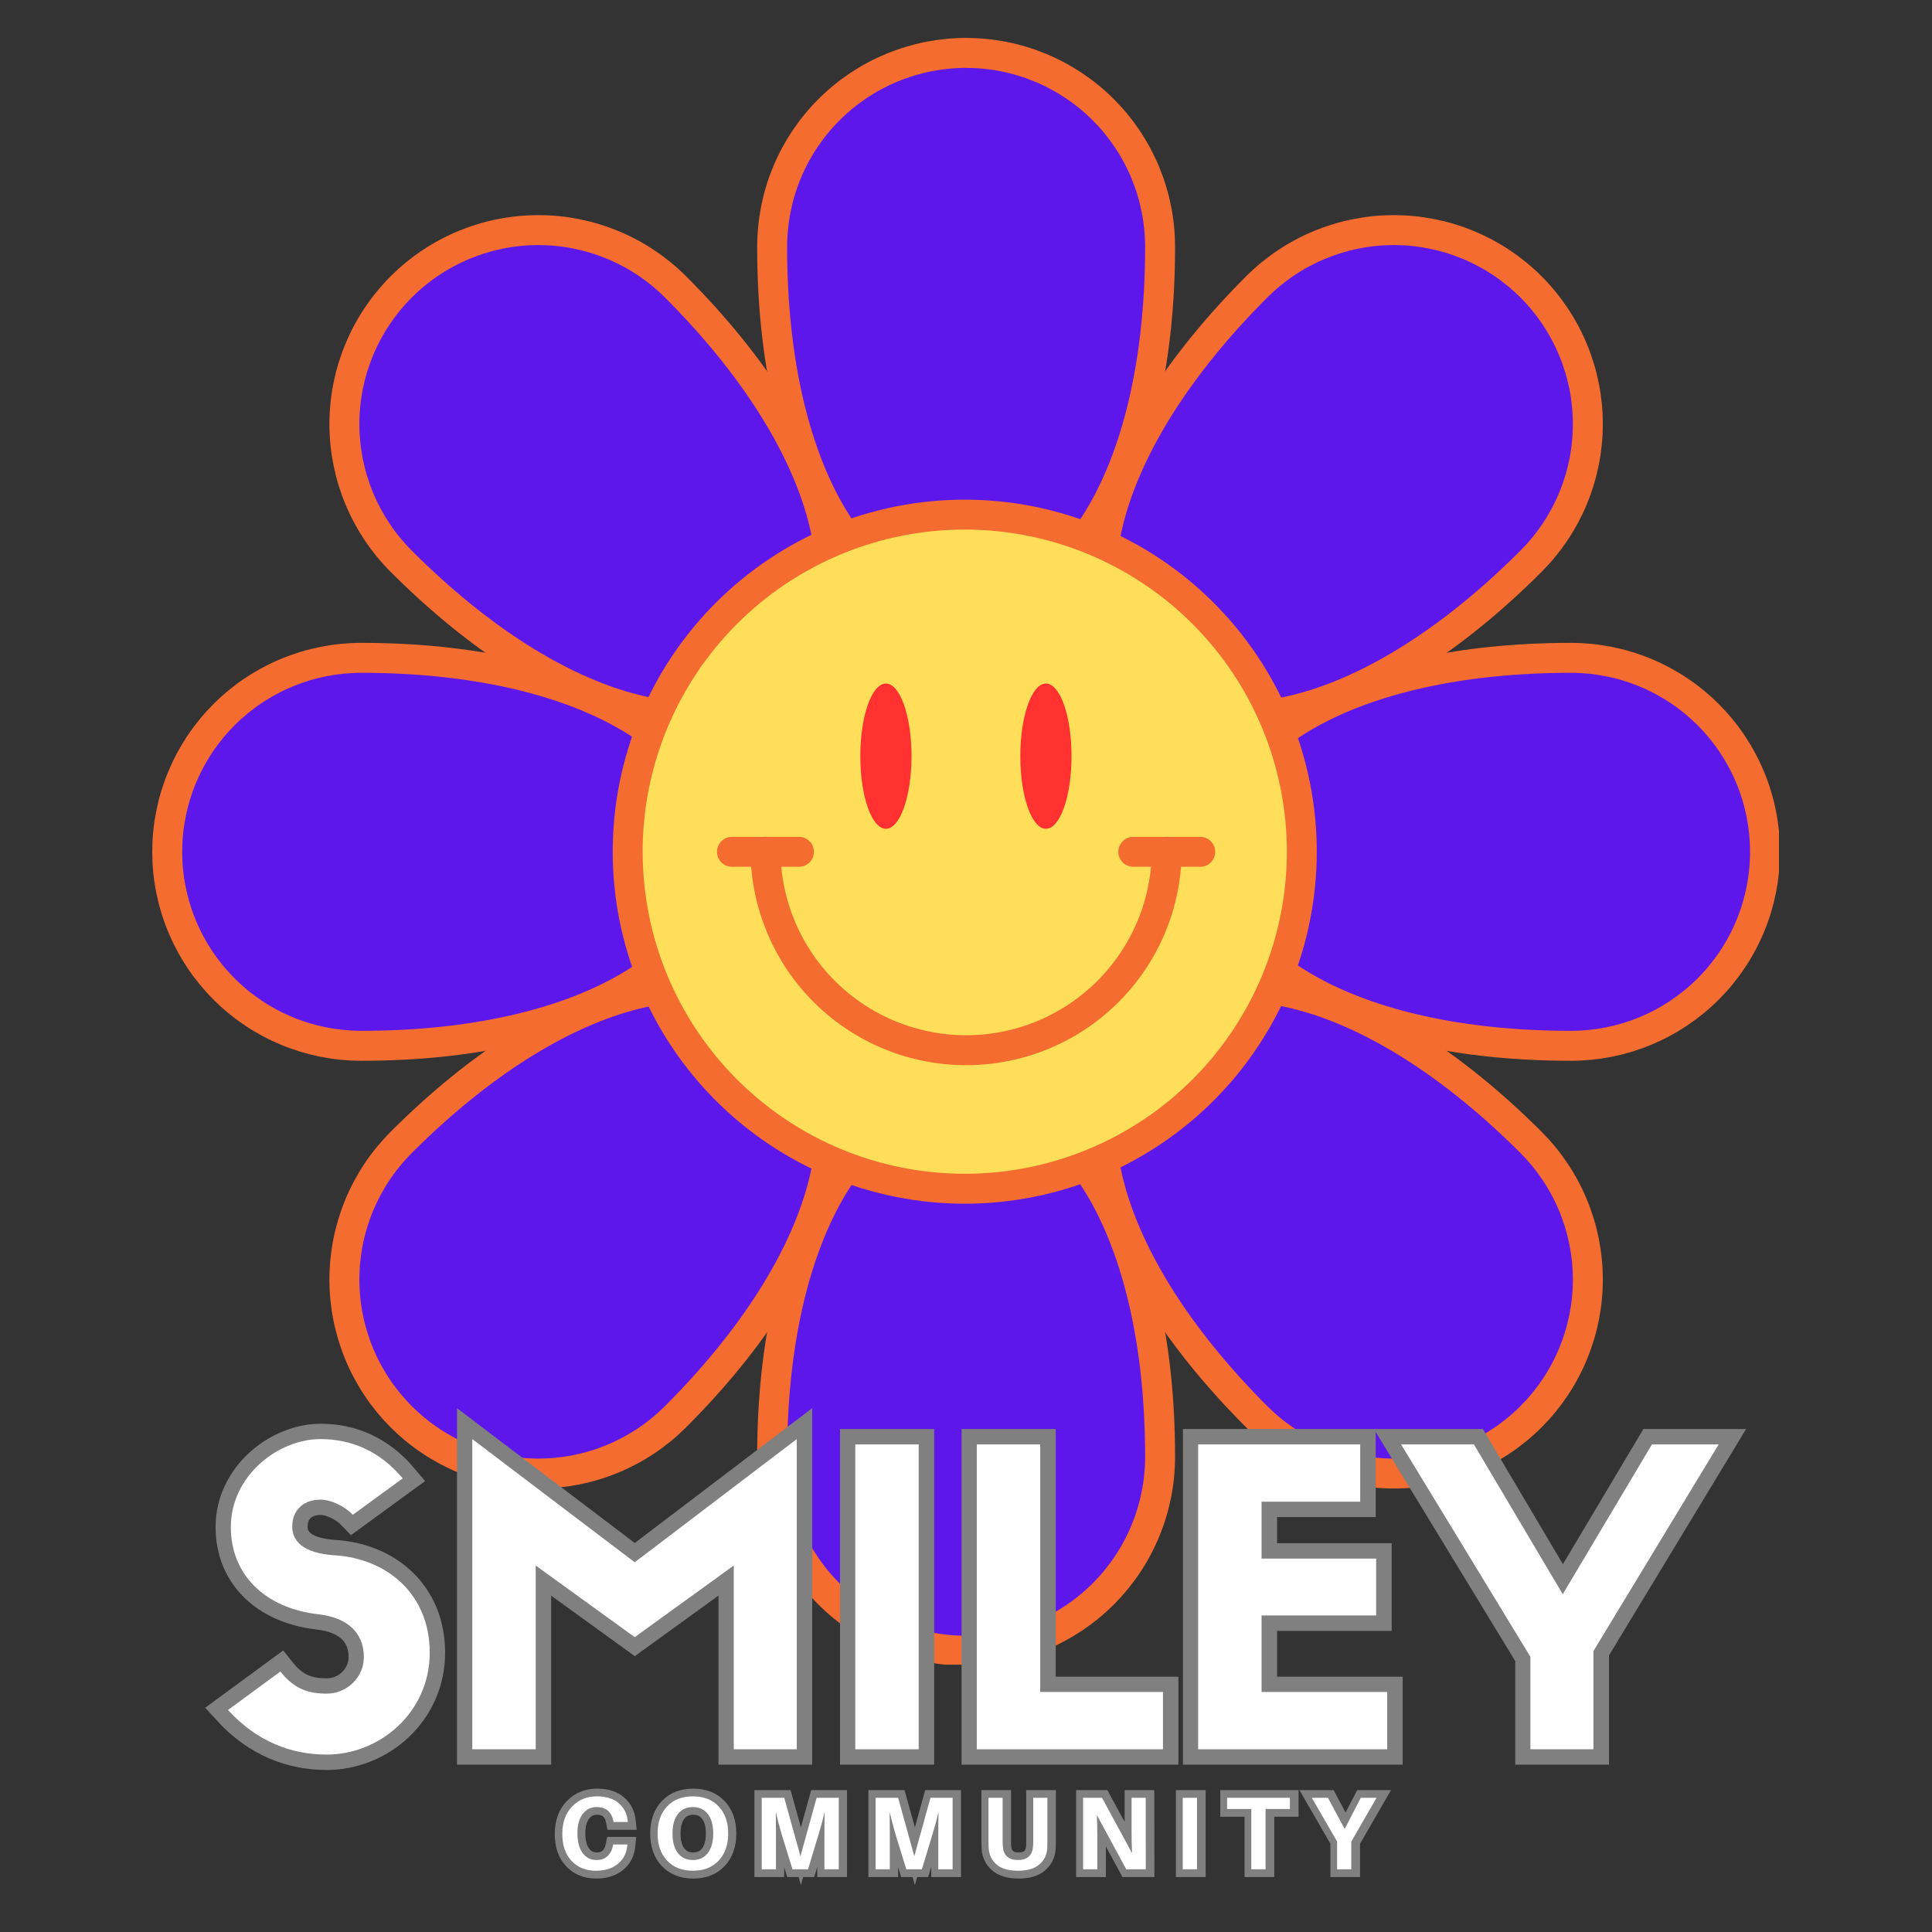
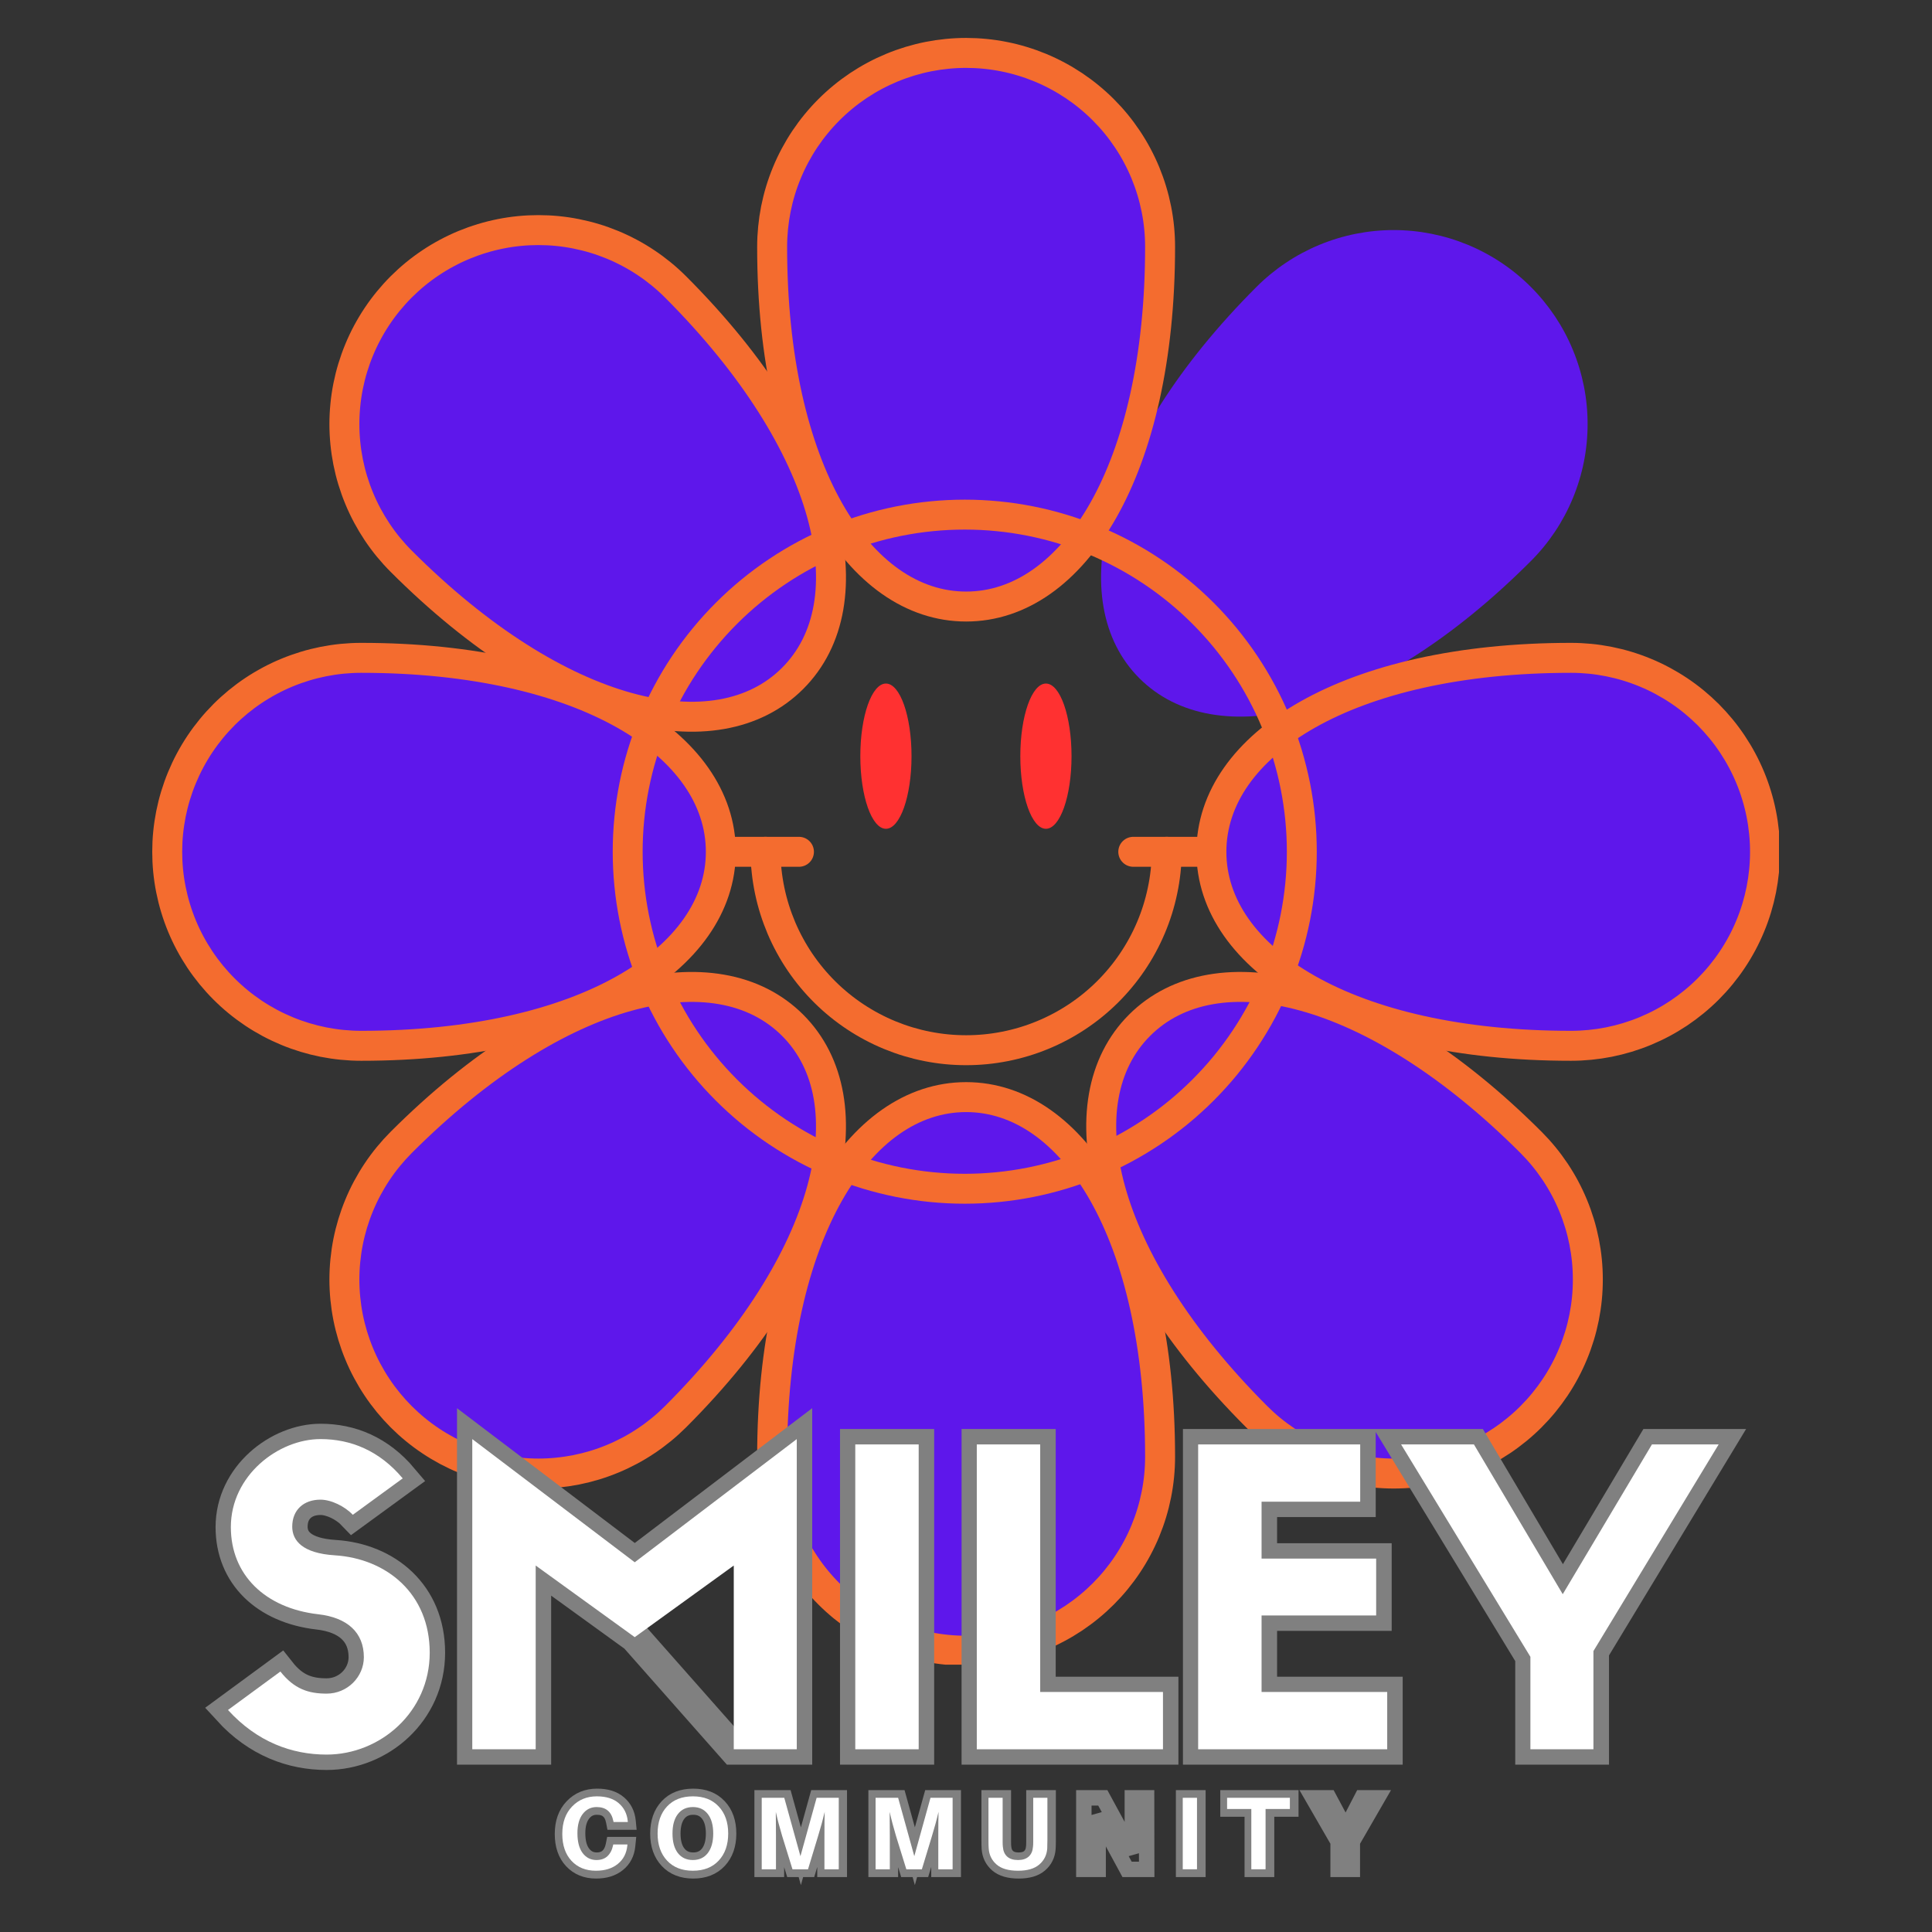
<svg xmlns="http://www.w3.org/2000/svg" width="500" zoomAndPan="magnify" viewBox="0 0 375 375" height="500" preserveAspectRatio="xMidYMid meet" version="1.0">
  <rect x="0" y="0" width="375" height="375" fill="#333333" stroke="none" />
  <defs>
    <g />
    <clipPath id="c6bb80a00e">
      <path d="M 146 210 L 229 210 L 229 323.113 L 146 323.113 Z M 146 210 " clip-rule="nonzero" />
    </clipPath>
    <clipPath id="0c377e4a84">
      <path d="M 146 7.363 L 229 7.363 L 229 121 L 146 121 Z M 146 7.363 " clip-rule="nonzero" />
    </clipPath>
    <clipPath id="7c1dfc1a4e">
      <path d="M 232 124 L 345.301 124 L 345.301 206 L 232 206 Z M 232 124 " clip-rule="nonzero" />
    </clipPath>
    <clipPath id="a09d8c2d24">
      <path d="M 29.551 124 L 143 124 L 143 206 L 29.551 206 Z M 29.551 124 " clip-rule="nonzero" />
    </clipPath>
  </defs>
  <path fill="#5e17eb" d="M 187.5 320.352 C 186.266 320.352 185.035 320.293 183.809 320.172 C 182.582 320.051 181.363 319.871 180.156 319.629 C 178.945 319.391 177.75 319.09 176.57 318.734 C 175.391 318.375 174.23 317.961 173.094 317.488 C 171.953 317.016 170.84 316.492 169.754 315.91 C 168.664 315.328 167.609 314.695 166.582 314.012 C 165.559 313.324 164.57 312.59 163.617 311.809 C 162.664 311.027 161.75 310.199 160.879 309.328 C 160.008 308.457 159.18 307.543 158.398 306.59 C 157.613 305.637 156.883 304.648 156.195 303.621 C 155.512 302.598 154.879 301.543 154.297 300.453 C 153.715 299.367 153.188 298.254 152.719 297.113 C 152.246 295.977 151.832 294.816 151.473 293.637 C 151.113 292.457 150.816 291.262 150.574 290.051 C 150.336 288.844 150.156 287.625 150.035 286.398 C 149.914 285.168 149.852 283.941 149.852 282.707 C 149.852 239.43 166.703 212.914 187.5 212.914 C 208.297 212.914 225.141 239.426 225.141 282.707 C 225.141 283.938 225.082 285.168 224.961 286.395 C 224.84 287.625 224.66 288.84 224.418 290.051 C 224.176 291.258 223.879 292.453 223.52 293.633 C 223.164 294.812 222.746 295.973 222.277 297.113 C 221.805 298.25 221.277 299.363 220.695 300.453 C 220.117 301.539 219.484 302.594 218.797 303.621 C 218.113 304.645 217.379 305.633 216.598 306.586 C 215.816 307.539 214.988 308.453 214.117 309.324 C 213.246 310.195 212.332 311.023 211.379 311.805 C 210.426 312.59 209.438 313.32 208.414 314.008 C 207.387 314.691 206.332 315.324 205.242 315.906 C 204.156 316.488 203.043 317.016 201.906 317.484 C 200.766 317.957 199.605 318.371 198.426 318.73 C 197.246 319.09 196.051 319.387 194.844 319.629 C 193.633 319.871 192.418 320.051 191.188 320.172 C 189.961 320.293 188.734 320.352 187.5 320.352 " fill-opacity="1" fill-rule="nonzero" />
  <path fill="#5e17eb" d="M 187.5 10.27 C 188.734 10.273 189.961 10.332 191.188 10.453 C 192.418 10.574 193.633 10.754 194.844 10.996 C 196.051 11.234 197.246 11.535 198.426 11.895 C 199.605 12.25 200.766 12.668 201.906 13.137 C 203.043 13.609 204.156 14.137 205.242 14.719 C 206.332 15.301 207.387 15.934 208.414 16.617 C 209.438 17.305 210.426 18.035 211.379 18.82 C 212.332 19.602 213.246 20.43 214.117 21.301 C 214.988 22.172 215.816 23.082 216.598 24.035 C 217.379 24.988 218.113 25.98 218.797 27.004 C 219.484 28.031 220.117 29.086 220.695 30.172 C 221.277 31.262 221.805 32.375 222.277 33.512 C 222.746 34.652 223.164 35.812 223.52 36.992 C 223.879 38.172 224.176 39.363 224.418 40.574 C 224.66 41.785 224.84 43 224.961 44.227 C 225.082 45.457 225.141 46.684 225.141 47.918 C 225.141 91.195 208.285 117.711 187.5 117.711 C 166.715 117.711 149.852 91.195 149.852 47.918 C 149.852 46.684 149.914 45.453 150.035 44.227 C 150.156 43 150.336 41.781 150.574 40.574 C 150.816 39.363 151.113 38.168 151.473 36.988 C 151.832 35.809 152.246 34.648 152.719 33.512 C 153.188 32.371 153.715 31.258 154.297 30.172 C 154.879 29.082 155.512 28.027 156.195 27 C 156.883 25.977 157.613 24.988 158.398 24.035 C 159.18 23.082 160.008 22.168 160.879 21.297 C 161.75 20.426 162.664 19.598 163.617 18.816 C 164.57 18.031 165.559 17.301 166.582 16.613 C 167.609 15.93 168.664 15.297 169.754 14.715 C 170.84 14.133 171.953 13.609 173.094 13.137 C 174.23 12.664 175.391 12.25 176.57 11.891 C 177.75 11.535 178.945 11.234 180.156 10.992 C 181.363 10.754 182.582 10.574 183.809 10.453 C 185.035 10.332 186.266 10.27 187.5 10.27 " fill-opacity="1" fill-rule="nonzero" />
  <path fill="#5e17eb" d="M 77.863 274.941 C 76.992 274.066 76.168 273.156 75.383 272.203 C 74.602 271.25 73.867 270.262 73.184 269.234 C 72.5 268.211 71.867 267.152 71.285 266.066 C 70.703 264.98 70.176 263.867 69.707 262.727 C 69.234 261.59 68.82 260.43 68.461 259.25 C 68.105 258.07 67.805 256.875 67.562 255.664 C 67.324 254.457 67.145 253.238 67.023 252.012 C 66.902 250.785 66.84 249.555 66.84 248.324 C 66.84 247.09 66.902 245.859 67.023 244.633 C 67.145 243.406 67.324 242.188 67.562 240.98 C 67.805 239.77 68.105 238.574 68.461 237.395 C 68.82 236.215 69.234 235.055 69.707 233.918 C 70.176 232.777 70.703 231.664 71.285 230.578 C 71.867 229.492 72.5 228.434 73.184 227.41 C 73.867 226.383 74.602 225.395 75.383 224.441 C 76.168 223.488 76.992 222.578 77.863 221.703 C 108.469 191.105 139.133 184.273 153.832 198.973 C 168.531 213.668 161.703 244.34 131.105 274.941 C 130.234 275.812 129.32 276.641 128.367 277.422 C 127.414 278.203 126.426 278.938 125.398 279.621 C 124.375 280.309 123.32 280.941 122.23 281.523 C 121.145 282.102 120.031 282.629 118.891 283.102 C 117.754 283.574 116.594 283.988 115.414 284.348 C 114.234 284.703 113.039 285.004 111.828 285.246 C 110.621 285.484 109.402 285.664 108.176 285.785 C 106.949 285.906 105.719 285.969 104.484 285.969 C 103.25 285.969 102.02 285.906 100.793 285.785 C 99.566 285.664 98.348 285.484 97.141 285.246 C 95.93 285.004 94.734 284.703 93.555 284.348 C 92.375 283.988 91.215 283.574 90.078 283.102 C 88.938 282.629 87.824 282.102 86.738 281.523 C 85.652 280.941 84.594 280.309 83.57 279.621 C 82.543 278.938 81.555 278.203 80.602 277.422 C 79.648 276.641 78.738 275.812 77.863 274.941 " fill-opacity="1" fill-rule="nonzero" />
  <path fill="#5e17eb" d="M 297.125 55.68 C 297.996 56.551 298.824 57.465 299.605 58.418 C 300.387 59.371 301.121 60.359 301.809 61.383 C 302.492 62.41 303.125 63.465 303.707 64.555 C 304.289 65.641 304.816 66.754 305.285 67.895 C 305.758 69.031 306.172 70.191 306.531 71.371 C 306.891 72.551 307.188 73.746 307.43 74.953 C 307.672 76.164 307.852 77.383 307.973 78.609 C 308.094 79.836 308.152 81.066 308.152 82.301 C 308.152 83.531 308.094 84.762 307.973 85.988 C 307.852 87.215 307.672 88.434 307.43 89.645 C 307.188 90.855 306.891 92.047 306.531 93.227 C 306.172 94.406 305.758 95.566 305.285 96.707 C 304.816 97.844 304.289 98.957 303.707 100.047 C 303.125 101.133 302.492 102.191 301.809 103.215 C 301.121 104.238 300.387 105.23 299.605 106.184 C 298.824 107.137 297.996 108.047 297.125 108.918 C 266.523 139.543 235.859 146.352 221.156 131.652 C 206.453 116.953 213.289 86.281 243.891 55.68 C 244.762 54.809 245.676 53.98 246.629 53.199 C 247.582 52.418 248.57 51.684 249.594 51 C 250.621 50.312 251.676 49.68 252.762 49.102 C 253.852 48.52 254.965 47.992 256.102 47.52 C 257.242 47.051 258.402 46.633 259.582 46.277 C 260.762 45.918 261.953 45.621 263.164 45.379 C 264.371 45.141 265.59 44.957 266.816 44.836 C 268.043 44.715 269.273 44.656 270.508 44.656 C 271.738 44.656 272.969 44.715 274.195 44.836 C 275.422 44.957 276.641 45.141 277.852 45.379 C 279.059 45.621 280.254 45.918 281.434 46.277 C 282.613 46.633 283.773 47.051 284.914 47.52 C 286.051 47.992 287.164 48.52 288.25 49.102 C 289.34 49.68 290.395 50.312 291.422 51 C 292.445 51.684 293.434 52.418 294.387 53.199 C 295.34 53.98 296.254 54.809 297.125 55.68 " fill-opacity="1" fill-rule="nonzero" />
  <path fill="#5e17eb" d="M 342.539 165.309 C 342.539 166.543 342.477 167.773 342.355 169 C 342.234 170.227 342.055 171.445 341.816 172.652 C 341.574 173.863 341.273 175.059 340.918 176.238 C 340.559 177.418 340.145 178.578 339.672 179.715 C 339.199 180.855 338.676 181.969 338.094 183.055 C 337.512 184.145 336.879 185.199 336.191 186.227 C 335.508 187.25 334.773 188.238 333.992 189.191 C 333.211 190.145 332.383 191.059 331.512 191.93 C 330.641 192.801 329.727 193.629 328.773 194.41 C 327.82 195.191 326.832 195.926 325.809 196.613 C 324.781 197.297 323.727 197.93 322.637 198.512 C 321.551 199.094 320.438 199.617 319.297 200.09 C 318.16 200.562 317 200.977 315.82 201.336 C 314.641 201.691 313.445 201.992 312.234 202.234 C 311.027 202.473 309.809 202.652 308.582 202.773 C 307.355 202.895 306.125 202.957 304.891 202.957 C 261.613 202.957 235.098 186.102 235.098 165.309 C 235.098 144.52 261.609 127.668 304.891 127.668 C 306.125 127.668 307.355 127.73 308.582 127.848 C 309.809 127.969 311.027 128.152 312.234 128.391 C 313.445 128.633 314.641 128.93 315.82 129.289 C 317 129.648 318.156 130.062 319.297 130.535 C 320.438 131.004 321.551 131.531 322.637 132.113 C 323.723 132.695 324.781 133.328 325.805 134.012 C 326.832 134.695 327.82 135.43 328.773 136.211 C 329.727 136.996 330.637 137.82 331.512 138.691 C 332.383 139.566 333.207 140.477 333.992 141.43 C 334.773 142.383 335.508 143.371 336.191 144.398 C 336.875 145.422 337.512 146.477 338.09 147.566 C 338.672 148.652 339.199 149.766 339.672 150.906 C 340.145 152.043 340.559 153.203 340.914 154.383 C 341.273 155.562 341.574 156.758 341.812 157.965 C 342.055 159.176 342.234 160.395 342.355 161.621 C 342.477 162.848 342.539 164.078 342.539 165.309 " fill-opacity="1" fill-rule="nonzero" />
  <path fill="#5e17eb" d="M 32.457 165.309 C 32.457 164.078 32.516 162.848 32.637 161.621 C 32.758 160.395 32.941 159.176 33.18 157.965 C 33.422 156.758 33.719 155.562 34.078 154.383 C 34.438 153.203 34.852 152.043 35.324 150.906 C 35.797 149.766 36.32 148.652 36.902 147.566 C 37.484 146.477 38.117 145.422 38.801 144.398 C 39.488 143.371 40.223 142.383 41.004 141.43 C 41.785 140.477 42.613 139.566 43.484 138.691 C 44.355 137.82 45.27 136.996 46.223 136.211 C 47.176 135.43 48.164 134.695 49.188 134.012 C 50.215 133.328 51.27 132.695 52.359 132.113 C 53.445 131.531 54.559 131.004 55.695 130.535 C 56.836 130.062 57.996 129.648 59.176 129.289 C 60.355 128.93 61.551 128.633 62.758 128.391 C 63.969 128.152 65.188 127.969 66.414 127.848 C 67.641 127.73 68.871 127.668 70.102 127.668 C 113.375 127.668 139.895 144.523 139.895 165.309 C 139.895 186.098 113.375 202.957 70.102 202.957 C 68.871 202.957 67.641 202.895 66.414 202.773 C 65.188 202.652 63.969 202.473 62.758 202.234 C 61.551 201.992 60.355 201.691 59.176 201.336 C 57.996 200.977 56.836 200.562 55.695 200.09 C 54.559 199.617 53.445 199.094 52.355 198.512 C 51.27 197.93 50.211 197.297 49.188 196.613 C 48.164 195.926 47.172 195.191 46.219 194.41 C 45.266 193.629 44.355 192.801 43.484 191.93 C 42.609 191.059 41.785 190.145 41 189.191 C 40.219 188.238 39.484 187.25 38.801 186.227 C 38.117 185.199 37.484 184.145 36.902 183.055 C 36.32 181.969 35.793 180.855 35.32 179.715 C 34.852 178.578 34.434 177.418 34.078 176.238 C 33.719 175.059 33.422 173.863 33.18 172.652 C 32.938 171.445 32.758 170.227 32.637 169 C 32.516 167.773 32.457 166.543 32.457 165.309 " fill-opacity="1" fill-rule="nonzero" />
  <path fill="#5e17eb" d="M 297.125 274.941 C 296.254 275.812 295.34 276.641 294.387 277.422 C 293.434 278.203 292.445 278.938 291.422 279.621 C 290.395 280.309 289.34 280.941 288.254 281.523 C 287.164 282.102 286.051 282.629 284.914 283.102 C 283.773 283.574 282.613 283.988 281.434 284.348 C 280.254 284.703 279.059 285.004 277.852 285.242 C 276.641 285.484 275.426 285.664 274.195 285.785 C 272.969 285.906 271.738 285.969 270.508 285.969 C 269.273 285.969 268.043 285.906 266.816 285.785 C 265.59 285.664 264.371 285.484 263.164 285.242 C 261.953 285.004 260.758 284.703 259.578 284.348 C 258.398 283.988 257.242 283.574 256.102 283.102 C 254.961 282.629 253.848 282.102 252.762 281.523 C 251.676 280.941 250.617 280.309 249.594 279.621 C 248.57 278.938 247.578 278.203 246.625 277.422 C 245.672 276.641 244.762 275.812 243.891 274.941 C 213.289 244.34 206.453 213.676 221.156 198.973 C 235.859 184.266 266.523 191.105 297.125 221.703 C 297.996 222.578 298.824 223.488 299.605 224.441 C 300.387 225.395 301.121 226.383 301.809 227.41 C 302.492 228.434 303.125 229.488 303.707 230.578 C 304.289 231.664 304.812 232.777 305.285 233.918 C 305.758 235.055 306.172 236.215 306.531 237.395 C 306.891 238.574 307.188 239.77 307.43 240.977 C 307.668 242.188 307.852 243.406 307.973 244.633 C 308.094 245.859 308.152 247.09 308.152 248.324 C 308.152 249.555 308.094 250.785 307.973 252.012 C 307.852 253.238 307.668 254.457 307.43 255.668 C 307.188 256.875 306.891 258.07 306.531 259.25 C 306.172 260.43 305.758 261.59 305.285 262.727 C 304.812 263.867 304.289 264.98 303.707 266.066 C 303.125 267.156 302.492 268.211 301.809 269.234 C 301.121 270.262 300.387 271.25 299.605 272.203 C 298.824 273.156 297.996 274.066 297.125 274.941 " fill-opacity="1" fill-rule="nonzero" />
  <path fill="#5e17eb" d="M 77.863 55.68 C 78.738 54.809 79.648 53.98 80.602 53.199 C 81.555 52.418 82.543 51.684 83.57 51 C 84.594 50.312 85.652 49.68 86.738 49.102 C 87.824 48.52 88.938 47.992 90.078 47.52 C 91.219 47.051 92.375 46.633 93.559 46.277 C 94.738 45.918 95.93 45.621 97.141 45.379 C 98.348 45.137 99.566 44.957 100.793 44.836 C 102.023 44.715 103.25 44.656 104.484 44.656 C 105.719 44.656 106.949 44.715 108.176 44.836 C 109.402 44.957 110.621 45.137 111.828 45.379 C 113.039 45.621 114.23 45.918 115.414 46.277 C 116.594 46.633 117.75 47.051 118.891 47.52 C 120.031 47.992 121.145 48.52 122.23 49.102 C 123.316 49.68 124.375 50.312 125.398 51 C 126.426 51.684 127.414 52.418 128.367 53.199 C 129.32 53.98 130.234 54.809 131.105 55.68 C 161.703 86.281 168.539 116.949 153.832 131.652 C 139.129 146.355 108.469 139.543 77.863 108.918 C 76.992 108.047 76.168 107.137 75.383 106.184 C 74.602 105.23 73.867 104.238 73.184 103.215 C 72.5 102.188 71.867 101.133 71.285 100.047 C 70.703 98.957 70.176 97.844 69.707 96.707 C 69.234 95.566 68.82 94.406 68.461 93.227 C 68.102 92.047 67.805 90.852 67.562 89.645 C 67.324 88.434 67.141 87.215 67.023 85.988 C 66.902 84.762 66.84 83.531 66.84 82.301 C 66.84 81.066 66.902 79.836 67.023 78.609 C 67.141 77.383 67.324 76.164 67.562 74.957 C 67.805 73.746 68.102 72.551 68.461 71.371 C 68.82 70.191 69.234 69.031 69.707 67.895 C 70.176 66.754 70.703 65.641 71.285 64.555 C 71.867 63.465 72.5 62.41 73.184 61.387 C 73.867 60.359 74.602 59.371 75.383 58.418 C 76.168 57.465 76.992 56.551 77.863 55.68 " fill-opacity="1" fill-rule="nonzero" />
  <g clip-path="url(#c6bb80a00e)">
    <path stroke-linecap="round" transform="matrix(0.497, 0, 0, 0.497, 29.549, 7.364)" fill="none" stroke-linejoin="round" d="M 317.861 629.857 C 315.377 629.857 312.901 629.739 310.432 629.495 C 307.964 629.252 305.511 628.89 303.082 628.403 C 300.645 627.923 298.24 627.318 295.866 626.603 C 293.492 625.879 291.157 625.046 288.87 624.095 C 286.574 623.144 284.334 622.09 282.149 620.919 C 279.955 619.748 277.833 618.474 275.765 617.099 C 273.706 615.715 271.717 614.237 269.799 612.665 C 267.881 611.093 266.041 609.426 264.288 607.673 C 262.535 605.92 260.869 604.081 259.297 602.163 C 257.717 600.245 256.247 598.256 254.863 596.189 C 253.487 594.129 252.214 592.007 251.043 589.813 C 249.871 587.628 248.81 585.388 247.867 583.092 C 246.916 580.805 246.082 578.47 245.359 576.096 C 244.636 573.722 244.039 571.316 243.551 568.88 C 243.072 566.451 242.71 563.998 242.466 561.53 C 242.223 559.053 242.097 556.585 242.097 554.101 C 242.097 467.009 276.009 413.649 317.861 413.649 C 359.713 413.649 393.609 467.002 393.609 554.101 C 393.609 556.577 393.491 559.053 393.247 561.522 C 393.004 563.998 392.642 566.443 392.155 568.88 C 391.667 571.309 391.07 573.714 390.347 576.088 C 389.631 578.462 388.79 580.797 387.847 583.092 C 386.896 585.38 385.835 587.62 384.663 589.813 C 383.5 591.999 382.226 594.121 380.843 596.189 C 379.467 598.248 377.989 600.237 376.417 602.155 C 374.845 604.073 373.178 605.913 371.425 607.666 C 369.672 609.419 367.833 611.085 365.915 612.657 C 363.997 614.237 362.008 615.707 359.948 617.091 C 357.881 618.466 355.759 619.74 353.565 620.911 C 351.38 622.083 349.14 623.144 346.852 624.087 C 344.557 625.038 342.222 625.872 339.848 626.595 C 337.474 627.318 335.069 627.915 332.639 628.403 C 330.203 628.89 327.758 629.252 325.282 629.495 C 322.813 629.739 320.345 629.857 317.861 629.857 Z M 317.861 629.857 " stroke="#f46c2f" stroke-width="11.7" stroke-opacity="1" stroke-miterlimit="4" />
  </g>
  <g clip-path="url(#0c377e4a84)">
    <path stroke-linecap="round" transform="matrix(0.497, 0, 0, 0.497, 29.549, 7.364)" fill="none" stroke-linejoin="round" d="M 317.861 5.846 C 320.345 5.854 322.813 5.972 325.282 6.216 C 327.758 6.459 330.203 6.821 332.639 7.308 C 335.069 7.788 337.474 8.393 339.848 9.116 C 342.222 9.832 344.557 10.673 346.852 11.616 C 349.14 12.567 351.38 13.629 353.565 14.8 C 355.759 15.971 357.881 17.245 359.948 18.62 C 362.008 20.004 363.997 21.474 365.915 23.054 C 367.833 24.626 369.672 26.293 371.425 28.046 C 373.178 29.799 374.845 31.63 376.417 33.548 C 377.989 35.466 379.467 37.463 380.843 39.523 C 382.226 41.59 383.5 43.712 384.663 45.898 C 385.835 48.091 386.896 50.331 387.847 52.619 C 388.79 54.914 389.631 57.249 390.347 59.623 C 391.07 61.997 391.667 64.395 392.155 66.832 C 392.642 69.268 393.004 71.713 393.247 74.182 C 393.491 76.658 393.609 79.126 393.609 81.61 C 393.609 168.702 359.689 222.062 317.861 222.062 C 276.033 222.062 242.097 168.702 242.097 81.61 C 242.097 79.126 242.223 76.65 242.466 74.182 C 242.71 71.713 243.072 69.261 243.551 66.832 C 244.039 64.395 244.636 61.989 245.359 59.615 C 246.082 57.241 246.916 54.906 247.867 52.619 C 248.81 50.324 249.871 48.083 251.043 45.898 C 252.214 43.705 253.487 41.582 254.863 39.515 C 256.247 37.455 257.717 35.466 259.297 33.548 C 260.869 31.63 262.535 29.791 264.288 28.038 C 266.041 26.285 267.881 24.618 269.799 23.046 C 271.717 21.466 273.706 19.996 275.765 18.612 C 277.833 17.237 279.955 15.963 282.149 14.792 C 284.334 13.621 286.574 12.567 288.87 11.616 C 291.157 10.665 293.492 9.832 295.866 9.109 C 298.24 8.393 300.645 7.788 303.082 7.3 C 305.511 6.821 307.964 6.459 310.432 6.216 C 312.901 5.972 315.377 5.846 317.861 5.846 Z M 317.861 5.846 " stroke="#f46c2f" stroke-width="11.7" stroke-opacity="1" stroke-miterlimit="4" />
  </g>
  <path stroke-linecap="round" transform="matrix(0.497, 0, 0, 0.497, 29.549, 7.364)" fill="none" stroke-linejoin="round" d="M 97.227 538.473 C 95.474 536.713 93.816 534.881 92.236 532.963 C 90.663 531.045 89.186 529.056 87.81 526.989 C 86.434 524.929 85.161 522.799 83.989 520.613 C 82.818 518.428 81.757 516.188 80.814 513.892 C 79.862 511.605 79.029 509.27 78.306 506.896 C 77.591 504.522 76.985 502.116 76.498 499.68 C 76.018 497.251 75.657 494.798 75.413 492.33 C 75.169 489.861 75.044 487.385 75.044 484.909 C 75.044 482.425 75.169 479.949 75.413 477.48 C 75.657 475.012 76.018 472.559 76.498 470.13 C 76.985 467.693 77.591 465.288 78.306 462.914 C 79.029 460.54 79.862 458.205 80.814 455.918 C 81.757 453.622 82.818 451.382 83.989 449.196 C 85.161 447.011 86.434 444.881 87.81 442.821 C 89.186 440.754 90.663 438.765 92.236 436.847 C 93.816 434.929 95.474 433.097 97.227 431.336 C 158.818 369.761 220.526 356.013 250.107 385.593 C 279.688 415.166 265.947 476.891 204.372 538.473 C 202.619 540.226 200.78 541.893 198.862 543.465 C 196.944 545.037 194.955 546.515 192.887 547.891 C 190.828 549.274 188.705 550.548 186.512 551.719 C 184.327 552.883 182.086 553.944 179.791 554.895 C 177.503 555.846 175.169 556.679 172.795 557.403 C 170.421 558.118 168.015 558.723 165.578 559.211 C 163.149 559.69 160.697 560.052 158.228 560.295 C 155.76 560.539 153.284 560.665 150.8 560.665 C 148.316 560.665 145.839 560.539 143.371 560.295 C 140.903 560.052 138.45 559.69 136.021 559.211 C 133.584 558.723 131.179 558.118 128.805 557.403 C 126.431 556.679 124.096 555.846 121.809 554.895 C 119.513 553.944 117.273 552.883 115.087 551.719 C 112.902 550.548 110.772 549.274 108.712 547.891 C 106.645 546.515 104.656 545.037 102.738 543.465 C 100.82 541.893 98.988 540.226 97.227 538.473 Z M 97.227 538.473 " stroke="#f46c2f" stroke-width="11.7" stroke-opacity="1" stroke-miterlimit="4" />
-   <path stroke-linecap="round" transform="matrix(0.497, 0, 0, 0.497, 29.549, 7.364)" fill="none" stroke-linejoin="round" d="M 538.471 97.23 C 540.224 98.983 541.89 100.822 543.463 102.74 C 545.035 104.658 546.513 106.647 547.896 108.707 C 549.272 110.774 550.545 112.897 551.717 115.09 C 552.888 117.275 553.949 119.516 554.892 121.811 C 555.844 124.099 556.677 126.433 557.4 128.807 C 558.123 131.181 558.721 133.587 559.208 136.016 C 559.695 138.453 560.057 140.905 560.301 143.374 C 560.544 145.842 560.662 148.318 560.662 150.802 C 560.662 153.278 560.544 155.755 560.301 158.223 C 560.057 160.691 559.695 163.144 559.208 165.581 C 558.721 168.018 558.123 170.415 557.4 172.789 C 556.677 175.163 555.844 177.498 554.892 179.794 C 553.949 182.081 552.888 184.321 551.717 186.515 C 550.545 188.7 549.272 190.83 547.896 192.89 C 546.513 194.949 545.035 196.946 543.463 198.864 C 541.89 200.782 540.224 202.614 538.471 204.367 C 476.888 265.997 415.18 279.698 385.591 250.118 C 356.002 220.537 369.759 158.813 431.342 97.23 C 433.095 95.477 434.934 93.81 436.852 92.238 C 438.77 90.666 440.759 89.188 442.819 87.812 C 444.886 86.429 447.009 85.155 449.194 83.992 C 451.387 82.821 453.627 81.759 455.915 80.808 C 458.21 79.865 460.545 79.024 462.919 78.309 C 465.293 77.585 467.691 76.988 470.128 76.501 C 472.557 76.021 475.009 75.652 477.478 75.408 C 479.946 75.164 482.422 75.046 484.906 75.046 C 487.382 75.046 489.859 75.164 492.327 75.408 C 494.795 75.652 497.248 76.021 499.685 76.501 C 502.114 76.988 504.519 77.585 506.893 78.309 C 509.267 79.024 511.602 79.865 513.897 80.808 C 516.185 81.759 518.425 82.821 520.611 83.992 C 522.804 85.155 524.926 86.429 526.994 87.812 C 529.053 89.188 531.042 90.666 532.96 92.238 C 534.878 93.81 536.718 95.477 538.471 97.23 Z M 538.471 97.23 " stroke="#f46c2f" stroke-width="11.7" stroke-opacity="1" stroke-miterlimit="4" />
  <g clip-path="url(#7c1dfc1a4e)">
    <path stroke-linecap="round" transform="matrix(0.497, 0, 0, 0.497, 29.549, 7.364)" fill="none" stroke-linejoin="round" d="M 629.862 317.848 C 629.862 320.332 629.737 322.808 629.493 325.276 C 629.249 327.745 628.888 330.197 628.408 332.626 C 627.921 335.063 627.315 337.469 626.6 339.843 C 625.877 342.217 625.044 344.551 624.092 346.839 C 623.141 349.134 622.088 351.375 620.917 353.56 C 619.745 355.753 618.472 357.876 617.088 359.943 C 615.713 362.003 614.235 363.992 612.663 365.91 C 611.09 367.828 609.424 369.667 607.671 371.42 C 605.918 373.173 604.078 374.84 602.16 376.412 C 600.242 377.984 598.253 379.462 596.194 380.845 C 594.126 382.221 592.004 383.495 589.811 384.666 C 587.625 385.837 585.385 386.89 583.09 387.842 C 580.802 388.793 578.467 389.626 576.093 390.349 C 573.719 391.065 571.314 391.67 568.877 392.157 C 566.448 392.637 563.995 392.998 561.527 393.242 C 559.059 393.486 556.582 393.612 554.098 393.612 C 467.007 393.612 413.647 359.692 413.647 317.848 C 413.647 276.012 466.999 242.099 554.098 242.099 C 556.582 242.099 559.059 242.225 561.527 242.461 C 563.995 242.705 566.448 243.074 568.877 243.554 C 571.314 244.041 573.719 244.639 576.093 245.362 C 578.467 246.085 580.794 246.918 583.09 247.869 C 585.385 248.813 587.625 249.874 589.811 251.045 C 591.996 252.217 594.126 253.49 596.186 254.866 C 598.253 256.241 600.242 257.719 602.16 259.291 C 604.078 260.871 605.91 262.53 607.671 264.283 C 609.424 266.044 611.083 267.876 612.663 269.794 C 614.235 271.712 615.713 273.701 617.088 275.768 C 618.464 277.828 619.745 279.95 620.909 282.143 C 622.08 284.329 623.141 286.569 624.092 288.864 C 625.044 291.152 625.877 293.487 626.592 295.861 C 627.315 298.235 627.921 300.64 628.4 303.069 C 628.888 305.506 629.249 307.959 629.493 310.427 C 629.737 312.895 629.862 315.371 629.862 317.848 Z M 629.862 317.848 " stroke="#f46c2f" stroke-width="11.7" stroke-opacity="1" stroke-miterlimit="4" />
  </g>
  <g clip-path="url(#a09d8c2d24)">
    <path stroke-linecap="round" transform="matrix(0.497, 0, 0, 0.497, 29.549, 7.364)" fill="none" stroke-linejoin="round" d="M 5.852 317.848 C 5.852 315.371 5.969 312.895 6.213 310.427 C 6.457 307.959 6.826 305.506 7.306 303.069 C 7.793 300.64 8.391 298.235 9.114 295.861 C 9.837 293.487 10.67 291.152 11.621 288.864 C 12.573 286.569 13.626 284.329 14.797 282.143 C 15.969 279.95 17.242 277.828 18.618 275.768 C 20.001 273.701 21.479 271.712 23.051 269.794 C 24.623 267.876 26.29 266.044 28.043 264.283 C 29.796 262.53 31.635 260.871 33.554 259.291 C 35.472 257.719 37.46 256.241 39.52 254.866 C 41.587 253.49 43.71 252.217 45.903 251.045 C 48.088 249.874 50.329 248.813 52.616 247.869 C 54.912 246.918 57.246 246.085 59.62 245.362 C 61.994 244.639 64.4 244.041 66.829 243.554 C 69.266 243.074 71.718 242.705 74.187 242.461 C 76.655 242.225 79.131 242.099 81.608 242.099 C 168.691 242.099 222.059 276.02 222.059 317.848 C 222.059 359.684 168.691 393.612 81.608 393.612 C 79.131 393.612 76.655 393.486 74.187 393.242 C 71.718 392.998 69.266 392.637 66.829 392.157 C 64.4 391.67 61.994 391.065 59.62 390.349 C 57.246 389.626 54.912 388.793 52.616 387.842 C 50.329 386.89 48.088 385.837 45.895 384.666 C 43.71 383.495 41.58 382.221 39.52 380.845 C 37.46 379.462 35.464 377.984 33.546 376.412 C 31.628 374.84 29.796 373.173 28.043 371.42 C 26.282 369.667 24.623 367.828 23.043 365.91 C 21.471 363.992 19.993 362.003 18.618 359.943 C 17.242 357.876 15.969 355.753 14.797 353.56 C 13.626 351.375 12.565 349.134 11.614 346.839 C 10.67 344.551 9.829 342.217 9.114 339.843 C 8.391 337.469 7.793 335.063 7.306 332.626 C 6.818 330.197 6.457 327.745 6.213 325.276 C 5.969 322.808 5.852 320.332 5.852 317.848 Z M 5.852 317.848 " stroke="#f46c2f" stroke-width="11.7" stroke-opacity="1" stroke-miterlimit="4" />
  </g>
  <path stroke-linecap="round" transform="matrix(0.497, 0, 0, 0.497, 29.549, 7.364)" fill="none" stroke-linejoin="round" d="M 538.471 538.473 C 536.718 540.226 534.878 541.893 532.96 543.465 C 531.042 545.037 529.053 546.515 526.994 547.891 C 524.926 549.274 522.804 550.548 520.619 551.719 C 518.425 552.883 516.185 553.944 513.897 554.895 C 511.602 555.846 509.267 556.679 506.893 557.403 C 504.519 558.118 502.114 558.723 499.685 559.203 C 497.248 559.69 494.803 560.052 492.327 560.295 C 489.859 560.539 487.382 560.665 484.906 560.665 C 482.422 560.665 479.946 560.539 477.478 560.295 C 475.009 560.052 472.557 559.69 470.128 559.203 C 467.691 558.723 465.285 558.118 462.911 557.403 C 460.537 556.679 458.21 555.846 455.915 554.895 C 453.62 553.944 451.379 552.883 449.194 551.719 C 447.009 550.548 444.878 549.274 442.819 547.891 C 440.759 546.515 438.762 545.037 436.844 543.465 C 434.926 541.893 433.095 540.226 431.342 538.473 C 369.759 476.891 356.002 415.182 385.591 385.593 C 415.18 355.997 476.888 369.761 538.471 431.336 C 540.224 433.097 541.89 434.929 543.463 436.847 C 545.035 438.765 546.513 440.754 547.896 442.821 C 549.272 444.881 550.545 447.003 551.717 449.196 C 552.888 451.382 553.941 453.622 554.892 455.918 C 555.844 458.205 556.677 460.54 557.4 462.914 C 558.123 465.288 558.721 467.693 559.208 470.122 C 559.688 472.559 560.057 475.012 560.301 477.48 C 560.544 479.949 560.662 482.425 560.662 484.909 C 560.662 487.385 560.544 489.861 560.301 492.33 C 560.057 494.798 559.688 497.251 559.208 499.687 C 558.721 502.116 558.123 504.522 557.4 506.896 C 556.677 509.27 555.844 511.605 554.892 513.892 C 553.941 516.188 552.888 518.428 551.717 520.613 C 550.545 522.806 549.272 524.929 547.896 526.989 C 546.513 529.056 545.035 531.045 543.463 532.963 C 541.89 534.881 540.224 536.713 538.471 538.473 Z M 538.471 538.473 " stroke="#f46c2f" stroke-width="11.7" stroke-opacity="1" stroke-miterlimit="4" />
  <path stroke-linecap="round" transform="matrix(0.497, 0, 0, 0.497, 29.549, 7.364)" fill="none" stroke-linejoin="round" d="M 97.227 97.23 C 98.988 95.477 100.82 93.81 102.738 92.238 C 104.656 90.666 106.645 89.188 108.712 87.812 C 110.772 86.429 112.902 85.155 115.087 83.992 C 117.273 82.821 119.513 81.759 121.809 80.808 C 124.104 79.865 126.431 79.024 128.813 78.309 C 131.187 77.585 133.584 76.988 136.021 76.501 C 138.45 76.013 140.903 75.652 143.371 75.408 C 145.847 75.164 148.316 75.046 150.8 75.046 C 153.284 75.046 155.76 75.164 158.228 75.408 C 160.697 75.652 163.149 76.013 165.578 76.501 C 168.015 76.988 170.413 77.585 172.795 78.309 C 175.169 79.024 177.496 79.865 179.791 80.808 C 182.086 81.759 184.327 82.821 186.512 83.992 C 188.697 85.155 190.828 86.429 192.887 87.812 C 194.955 89.188 196.944 90.666 198.862 92.238 C 200.78 93.81 202.619 95.477 204.372 97.23 C 265.947 158.813 279.704 220.529 250.107 250.118 C 220.519 279.706 158.818 265.997 97.227 204.367 C 95.474 202.614 93.816 200.782 92.236 198.864 C 90.663 196.946 89.186 194.949 87.81 192.89 C 86.434 190.822 85.161 188.7 83.989 186.515 C 82.818 184.321 81.757 182.081 80.814 179.794 C 79.862 177.498 79.029 175.163 78.306 172.789 C 77.583 170.415 76.985 168.01 76.498 165.581 C 76.018 163.144 75.649 160.691 75.413 158.223 C 75.169 155.755 75.044 153.278 75.044 150.802 C 75.044 148.318 75.169 145.842 75.413 143.374 C 75.649 140.905 76.018 138.453 76.498 136.024 C 76.985 133.587 77.583 131.181 78.306 128.807 C 79.029 126.433 79.862 124.099 80.814 121.811 C 81.757 119.516 82.818 117.275 83.989 115.09 C 85.161 112.897 86.434 110.774 87.81 108.715 C 89.186 106.647 90.663 104.658 92.236 102.74 C 93.816 100.822 95.474 98.983 97.227 97.23 Z M 97.227 97.23 " stroke="#f46c2f" stroke-width="11.7" stroke-opacity="1" stroke-miterlimit="4" />
-   <path fill="#ffde59" d="M 252.988 165.309 C 252.988 166.383 252.961 167.453 252.91 168.523 C 252.855 169.594 252.777 170.664 252.672 171.73 C 252.57 172.797 252.438 173.859 252.281 174.918 C 252.121 175.98 251.941 177.035 251.73 178.086 C 251.523 179.137 251.285 180.184 251.027 181.223 C 250.766 182.262 250.48 183.297 250.168 184.32 C 249.859 185.348 249.523 186.367 249.16 187.375 C 248.801 188.383 248.414 189.383 248.004 190.375 C 247.594 191.363 247.16 192.344 246.703 193.312 C 246.242 194.281 245.762 195.238 245.258 196.184 C 244.75 197.129 244.223 198.062 243.672 198.98 C 243.121 199.902 242.547 200.805 241.953 201.699 C 241.359 202.59 240.742 203.465 240.102 204.324 C 239.465 205.188 238.805 206.031 238.125 206.859 C 237.445 207.688 236.746 208.5 236.023 209.293 C 235.305 210.09 234.566 210.863 233.809 211.621 C 233.051 212.379 232.273 213.121 231.48 213.84 C 230.688 214.559 229.875 215.258 229.047 215.941 C 228.219 216.621 227.375 217.277 226.512 217.918 C 225.652 218.555 224.777 219.172 223.883 219.77 C 222.992 220.363 222.086 220.938 221.168 221.488 C 220.25 222.039 219.316 222.566 218.371 223.074 C 217.426 223.578 216.469 224.059 215.5 224.52 C 214.531 224.977 213.551 225.41 212.562 225.82 C 211.57 226.23 210.57 226.617 209.562 226.98 C 208.555 227.34 207.535 227.676 206.512 227.988 C 205.484 228.297 204.453 228.586 203.41 228.844 C 202.371 229.105 201.328 229.34 200.273 229.551 C 199.223 229.758 198.168 229.941 197.109 230.098 C 196.047 230.258 194.984 230.387 193.918 230.492 C 192.852 230.598 191.781 230.676 190.711 230.73 C 189.641 230.781 188.57 230.809 187.496 230.809 C 186.426 230.809 185.355 230.781 184.285 230.73 C 183.215 230.676 182.145 230.598 181.078 230.492 C 180.012 230.387 178.949 230.258 177.887 230.102 C 176.828 229.941 175.773 229.758 174.719 229.551 C 173.668 229.34 172.625 229.105 171.582 228.848 C 170.543 228.586 169.512 228.301 168.484 227.988 C 167.461 227.68 166.441 227.344 165.434 226.98 C 164.426 226.621 163.426 226.234 162.434 225.824 C 161.445 225.414 160.465 224.98 159.496 224.523 C 158.527 224.062 157.57 223.582 156.625 223.078 C 155.68 222.57 154.746 222.043 153.828 221.492 C 152.906 220.941 152 220.367 151.109 219.773 C 150.219 219.176 149.344 218.559 148.48 217.922 C 147.621 217.281 146.777 216.625 145.949 215.945 C 145.121 215.266 144.309 214.562 143.512 213.844 C 142.719 213.125 141.941 212.387 141.184 211.629 C 140.426 210.871 139.688 210.094 138.969 209.301 C 138.25 208.504 137.547 207.695 136.867 206.867 C 136.188 206.035 135.531 205.191 134.891 204.332 C 134.254 203.469 133.637 202.594 133.039 201.703 C 132.445 200.812 131.871 199.906 131.32 198.988 C 130.77 198.066 130.242 197.137 129.734 196.191 C 129.23 195.246 128.75 194.289 128.289 193.32 C 127.832 192.352 127.398 191.371 126.988 190.379 C 126.578 189.391 126.191 188.391 125.828 187.379 C 125.469 186.371 125.133 185.355 124.82 184.328 C 124.512 183.301 124.223 182.27 123.965 181.23 C 123.703 180.191 123.469 179.145 123.258 178.094 C 123.051 177.043 122.867 175.988 122.711 174.926 C 122.551 173.867 122.422 172.801 122.316 171.734 C 122.211 170.668 122.133 169.602 122.078 168.531 C 122.027 167.461 122 166.387 122 165.316 C 122 164.246 122.027 163.172 122.078 162.102 C 122.133 161.031 122.211 159.965 122.316 158.898 C 122.422 157.828 122.551 156.766 122.711 155.707 C 122.867 154.645 123.051 153.59 123.258 152.539 C 123.469 151.488 123.703 150.441 123.965 149.402 C 124.223 148.363 124.508 147.328 124.82 146.305 C 125.133 145.277 125.469 144.262 125.828 143.25 C 126.191 142.242 126.574 141.242 126.984 140.254 C 127.395 139.262 127.832 138.281 128.289 137.312 C 128.746 136.344 129.227 135.387 129.734 134.441 C 130.238 133.496 130.766 132.566 131.316 131.645 C 131.871 130.727 132.441 129.82 133.039 128.93 C 133.633 128.039 134.25 127.16 134.891 126.301 C 135.527 125.441 136.188 124.594 136.867 123.766 C 137.547 122.938 138.246 122.125 138.965 121.332 C 139.688 120.539 140.426 119.762 141.184 119.004 C 141.941 118.246 142.719 117.508 143.512 116.789 C 144.305 116.066 145.117 115.367 145.945 114.688 C 146.773 114.008 147.617 113.348 148.48 112.711 C 149.34 112.07 150.215 111.453 151.109 110.859 C 152 110.262 152.902 109.691 153.824 109.141 C 154.742 108.59 155.676 108.059 156.621 107.555 C 157.566 107.051 158.523 106.566 159.492 106.109 C 160.461 105.652 161.441 105.215 162.43 104.805 C 163.422 104.395 164.422 104.012 165.43 103.648 C 166.438 103.289 167.457 102.953 168.484 102.641 C 169.508 102.328 170.539 102.043 171.582 101.785 C 172.621 101.523 173.664 101.289 174.719 101.078 C 175.77 100.871 176.824 100.688 177.883 100.531 C 178.945 100.371 180.008 100.242 181.074 100.137 C 182.141 100.031 183.211 99.953 184.281 99.898 C 185.352 99.848 186.422 99.82 187.496 99.82 C 188.566 99.82 189.637 99.848 190.707 99.898 C 191.777 99.953 192.848 100.031 193.914 100.137 C 194.98 100.242 196.043 100.371 197.105 100.531 C 198.164 100.688 199.219 100.871 200.27 101.078 C 201.324 101.289 202.367 101.523 203.406 101.785 C 204.445 102.043 205.48 102.328 206.504 102.641 C 207.531 102.953 208.547 103.289 209.559 103.648 C 210.566 104.012 211.566 104.395 212.559 104.805 C 213.547 105.215 214.527 105.648 215.496 106.109 C 216.465 106.566 217.422 107.047 218.367 107.555 C 219.312 108.059 220.246 108.586 221.164 109.137 C 222.082 109.688 222.988 110.262 223.879 110.859 C 224.77 111.453 225.648 112.07 226.508 112.707 C 227.367 113.348 228.215 114.008 229.043 114.688 C 229.871 115.367 230.684 116.066 231.477 116.785 C 232.27 117.504 233.047 118.242 233.805 119 C 234.562 119.758 235.301 120.535 236.02 121.328 C 236.742 122.125 237.441 122.934 238.121 123.766 C 238.801 124.594 239.461 125.438 240.098 126.297 C 240.738 127.16 241.352 128.035 241.949 128.926 C 242.543 129.816 243.117 130.723 243.668 131.641 C 244.219 132.562 244.75 133.492 245.254 134.438 C 245.758 135.383 246.242 136.34 246.699 137.309 C 247.156 138.277 247.59 139.258 248 140.246 C 248.41 141.238 248.797 142.238 249.16 143.246 C 249.52 144.258 249.855 145.273 250.168 146.301 C 250.477 147.324 250.766 148.355 251.023 149.398 C 251.285 150.438 251.52 151.48 251.73 152.535 C 251.938 153.586 252.121 154.641 252.277 155.699 C 252.438 156.762 252.566 157.824 252.672 158.891 C 252.777 159.957 252.855 161.027 252.91 162.098 C 252.961 163.168 252.988 164.238 252.988 165.309 " fill-opacity="1" fill-rule="nonzero" />
  <path stroke-linecap="round" transform="matrix(0.351, -0.351, 0.351, 0.351, -35.875, 165.31)" fill="none" stroke-linejoin="round" d="M 449.648 317.852 C 449.648 320.009 449.598 322.16 449.487 324.317 C 449.387 326.473 449.226 328.625 449.015 330.77 C 448.804 332.916 448.542 335.056 448.22 337.19 C 447.909 339.325 447.542 341.448 447.119 343.56 C 446.697 345.684 446.224 347.779 445.696 349.875 C 445.174 351.965 444.601 354.049 443.973 356.111 C 443.345 358.174 442.673 360.225 441.944 362.254 C 441.216 364.283 440.438 366.295 439.615 368.285 C 438.787 370.28 437.914 372.253 436.997 374.205 C 436.075 376.15 435.102 378.079 434.09 379.98 C 433.067 381.881 432.011 383.76 430.9 385.605 C 429.788 387.462 428.637 389.279 427.442 391.075 C 426.241 392.865 424.996 394.632 423.712 396.361 C 422.428 398.101 421.1 399.796 419.732 401.464 C 418.365 403.131 416.953 404.765 415.508 406.366 C 414.057 407.962 412.573 409.523 411.05 411.047 C 409.521 412.575 407.959 414.059 406.364 415.51 C 404.763 416.955 403.129 418.367 401.462 419.735 C 399.794 421.102 398.099 422.43 396.364 423.709 C 394.63 424.998 392.868 426.238 391.078 427.439 C 389.283 428.634 387.46 429.79 385.609 430.896 C 383.763 432.008 381.879 433.069 379.983 434.087 C 378.077 435.104 376.153 436.071 374.202 436.999 C 372.251 437.916 370.278 438.789 368.283 439.617 C 366.293 440.44 364.28 441.218 362.252 441.946 C 360.223 442.675 358.172 443.347 356.109 443.975 C 354.047 444.603 351.963 445.176 349.873 445.698 C 347.783 446.221 345.682 446.699 343.564 447.116 C 341.452 447.538 339.323 447.911 337.188 448.222 C 335.059 448.539 332.914 448.806 330.768 449.017 C 328.622 449.228 326.471 449.389 324.315 449.489 C 322.163 449.595 320.007 449.651 317.85 449.651 C 315.693 449.651 313.537 449.595 311.385 449.489 C 309.229 449.389 307.078 449.228 304.932 449.017 C 302.786 448.806 300.641 448.539 298.512 448.222 C 296.377 447.911 294.248 447.538 292.136 447.116 C 290.018 446.699 287.917 446.221 285.827 445.698 C 283.737 445.176 281.653 444.603 279.591 443.975 C 277.528 443.347 275.477 442.675 273.448 441.946 C 271.42 441.218 269.407 440.44 267.417 439.617 C 265.422 438.789 263.449 437.916 261.498 436.999 C 259.546 436.071 257.623 435.104 255.717 434.087 C 253.821 433.069 251.937 432.008 250.091 430.896 C 248.24 429.79 246.417 428.634 244.622 427.439 C 242.832 426.238 241.07 424.998 239.336 423.709 C 237.601 422.43 235.906 421.102 234.238 419.735 C 232.571 418.367 230.937 416.955 229.336 415.51 C 227.741 414.059 226.179 412.575 224.65 411.047 C 223.127 409.523 221.643 407.962 220.192 406.366 C 218.747 404.765 217.335 403.131 215.968 401.464 C 214.6 399.796 213.272 398.101 211.988 396.361 C 210.704 394.632 209.459 392.865 208.258 391.075 C 207.063 389.279 205.912 387.462 204.8 385.605 C 203.689 383.76 202.633 381.881 201.61 379.98 C 200.598 378.079 199.625 376.15 198.703 374.205 C 197.786 372.253 196.913 370.28 196.085 368.285 C 195.262 366.295 194.484 364.283 193.756 362.254 C 193.027 360.225 192.355 358.174 191.727 356.111 C 191.099 354.049 190.526 351.965 190.004 349.875 C 189.476 347.779 189.003 345.684 188.581 343.56 C 188.158 341.448 187.791 339.325 187.48 337.19 C 187.158 335.056 186.896 332.916 186.685 330.77 C 186.474 328.625 186.313 326.473 186.213 324.317 C 186.102 322.16 186.052 320.009 186.052 317.852 C 186.052 315.695 186.107 313.539 186.207 311.382 C 186.313 309.231 186.474 307.08 186.685 304.934 C 186.896 302.788 187.163 300.643 187.474 298.508 C 187.791 296.379 188.164 294.251 188.586 292.138 C 189.003 290.02 189.476 287.914 189.998 285.824 C 190.521 283.734 191.099 281.655 191.727 279.593 C 192.349 277.525 193.027 275.479 193.756 273.45 C 194.478 271.416 195.256 269.404 196.079 267.414 C 196.907 265.418 197.78 263.445 198.703 261.5 C 199.631 259.549 200.598 257.625 201.615 255.719 C 202.627 253.818 203.694 251.939 204.8 250.088 C 205.912 248.243 207.068 246.419 208.263 244.624 C 209.464 242.834 210.704 241.072 211.988 239.332 C 213.272 237.603 214.6 235.908 215.968 234.241 C 217.335 232.573 218.747 230.939 220.192 229.338 C 221.643 227.743 223.127 226.181 224.656 224.652 C 226.179 223.129 227.741 221.645 229.336 220.194 C 230.937 218.749 232.571 217.337 234.238 215.97 C 235.906 214.602 237.601 213.274 239.336 211.984 C 241.07 210.706 242.838 209.461 244.627 208.26 C 246.423 207.065 248.24 205.914 250.091 204.797 C 251.942 203.691 253.816 202.629 255.722 201.612 C 257.623 200.6 259.552 199.628 261.498 198.705 C 263.443 197.782 265.416 196.909 267.412 196.081 C 269.402 195.259 271.414 194.48 273.448 193.758 C 275.477 193.03 277.523 192.351 279.591 191.729 C 281.653 191.101 283.732 190.523 285.822 190 C 287.917 189.472 290.018 189.005 292.142 188.583 C 294.254 188.16 296.377 187.793 298.506 187.477 C 300.646 187.16 302.786 186.898 304.932 186.687 C 307.078 186.476 309.229 186.315 311.38 186.209 C 313.542 186.104 315.693 186.054 317.85 186.054 C 320.007 186.054 322.158 186.104 324.32 186.209 C 326.471 186.315 328.622 186.476 330.768 186.687 C 332.914 186.898 335.054 187.16 337.194 187.477 C 339.323 187.793 341.446 188.16 343.558 188.583 C 345.682 189.005 347.783 189.472 349.878 190 C 351.968 190.523 354.047 191.101 356.109 191.729 C 358.177 192.351 360.223 193.03 362.252 193.758 C 364.286 194.48 366.298 195.259 368.288 196.081 C 370.284 196.909 372.257 197.782 374.202 198.705 C 376.148 199.628 378.077 200.6 379.978 201.612 C 381.884 202.629 383.758 203.691 385.609 204.797 C 387.46 205.914 389.277 207.065 391.073 208.26 C 392.862 209.461 394.63 210.706 396.364 211.984 C 398.099 213.274 399.794 214.602 401.462 215.97 C 403.129 217.337 404.763 218.749 406.364 220.194 C 407.959 221.645 409.521 223.129 411.044 224.652 C 412.573 226.181 414.057 227.743 415.508 229.338 C 416.953 230.939 418.365 232.573 419.732 234.241 C 421.1 235.908 422.428 237.603 423.712 239.332 C 424.996 241.072 426.236 242.834 427.437 244.624 C 428.632 246.419 429.788 248.243 430.9 250.088 C 432.006 251.939 433.073 253.818 434.085 255.719 C 435.102 257.625 436.069 259.549 436.997 261.5 C 437.92 263.445 438.793 265.418 439.621 267.414 C 440.444 269.404 441.222 271.416 441.944 273.45 C 442.673 275.479 443.351 277.525 443.973 279.593 C 444.601 281.655 445.179 283.734 445.702 285.824 C 446.224 287.914 446.697 290.02 447.114 292.138 C 447.536 294.251 447.909 296.379 448.225 298.508 C 448.537 300.643 448.804 302.788 449.015 304.934 C 449.226 307.08 449.387 309.231 449.493 311.382 C 449.593 313.539 449.648 315.695 449.648 317.852 Z M 449.648 317.852 " stroke="#f46c2f" stroke-width="11.7" stroke-opacity="1" stroke-miterlimit="4" />
  <path fill="#ff3131" d="M 176.926 146.77 C 176.926 154.555 174.703 160.867 171.957 160.867 C 169.207 160.867 166.988 154.555 166.988 146.77 C 166.988 138.984 169.207 132.676 171.957 132.676 C 174.703 132.676 176.926 138.988 176.926 146.77 " fill-opacity="1" fill-rule="nonzero" />
  <path fill="#ff3131" d="M 207.984 146.77 C 207.984 154.555 205.762 160.867 203.012 160.867 C 200.266 160.867 198.043 154.555 198.043 146.77 C 198.043 138.984 200.266 132.676 203.012 132.676 C 205.762 132.676 207.984 138.988 207.984 146.77 " fill-opacity="1" fill-rule="nonzero" />
  <path stroke-linecap="round" transform="matrix(0.497, 0, 0, 0.497, 29.549, 7.364)" fill="none" stroke-linejoin="round" d="M 396.219 317.848 C 396.187 320.395 396.038 322.942 395.763 325.473 C 395.488 328.004 395.087 330.52 394.56 333.011 C 394.041 335.503 393.397 337.972 392.642 340.401 C 391.88 342.83 390.999 345.22 390.001 347.57 C 389.01 349.913 387.902 352.208 386.684 354.44 C 385.465 356.681 384.137 358.858 382.706 360.965 C 381.275 363.072 379.75 365.108 378.115 367.065 C 376.488 369.023 374.766 370.901 372.958 372.694 C 371.142 374.486 369.248 376.184 367.275 377.788 C 365.294 379.399 363.242 380.9 361.12 382.308 C 358.997 383.715 356.804 385.02 354.556 386.207 C 352.3 387.401 349.996 388.486 347.638 389.453 C 345.288 390.42 342.882 391.277 340.445 392.008 C 338.009 392.739 335.532 393.36 333.033 393.847 C 330.533 394.343 328.017 394.712 325.478 394.964 C 322.947 395.207 320.4 395.333 317.853 395.333 C 315.306 395.333 312.767 395.207 310.228 394.964 C 307.689 394.712 305.173 394.343 302.673 393.847 C 300.174 393.36 297.705 392.739 295.261 392.008 C 292.824 391.277 290.426 390.42 288.068 389.453 C 285.71 388.486 283.406 387.401 281.158 386.207 C 278.902 385.02 276.717 383.715 274.594 382.308 C 272.464 380.9 270.412 379.399 268.439 377.788 C 266.458 376.184 264.564 374.486 262.756 372.694 C 260.94 370.901 259.218 369.023 257.591 367.065 C 255.964 365.108 254.431 363.072 253 360.965 C 251.569 358.858 250.249 356.681 249.03 354.44 C 247.812 352.208 246.703 349.913 245.705 347.57 C 244.715 345.22 243.834 342.83 243.072 340.401 C 242.309 337.972 241.665 335.503 241.146 333.011 C 240.627 330.52 240.226 328.004 239.951 325.473 C 239.668 322.942 239.519 320.395 239.487 317.848 " stroke="#f46c2f" stroke-width="11.7" stroke-opacity="1" stroke-miterlimit="4" />
  <path stroke-linecap="round" transform="matrix(0.497, 0, 0, 0.497, 29.549, 7.364)" fill="none" stroke-linejoin="round" d="M 252.568 317.848 L 226.406 317.848 " stroke="#f46c2f" stroke-width="11.7" stroke-opacity="1" stroke-miterlimit="4" />
  <path stroke-linecap="round" transform="matrix(0.497, 0, 0, 0.497, 29.549, 7.364)" fill="none" stroke-linejoin="round" d="M 409.292 317.848 L 383.138 317.848 " stroke="#f46c2f" stroke-width="11.7" stroke-opacity="1" stroke-miterlimit="4" />
-   <path stroke-linecap="butt" transform="matrix(1.568, 0, 0, 1.568, -14.866, 265.845)" fill="none" stroke-linejoin="miter" d="M 48.853 30.279 C 52.5 30.687 54.531 32.566 54.531 35.595 C 54.531 38.032 52.5 40.11 49.916 40.11 C 47.689 40.11 45.908 39.554 44.189 37.377 L 37.708 42.138 C 41.308 46.085 45.611 47.657 49.916 47.657 C 56.559 47.657 62.68 42.387 62.68 35.04 C 62.68 27.755 57.361 23.39 50.931 22.981 C 46.924 22.734 45.661 21.162 45.661 19.443 C 45.661 17.365 47.084 16.092 49.162 16.092 C 50.472 16.092 52.141 16.909 53.155 17.973 L 59.342 13.459 C 56.447 10.02 52.909 8.598 49.162 8.598 C 43.942 8.598 38.067 13.112 38.067 19.493 C 38.067 25.418 42.322 29.524 48.853 30.279 Z M 88.061 23.846 L 67.952 8.598 L 67.952 46.999 L 75.806 46.999 L 75.806 24.254 L 88.061 33.124 L 100.319 24.254 L 100.319 46.999 L 108.123 46.999 L 108.123 8.598 Z M 123.219 9.253 L 115.365 9.253 L 115.365 46.999 L 123.219 46.999 Z M 130.412 9.253 L 130.412 46.999 L 153.453 46.999 L 153.453 39.913 L 138.265 39.913 L 138.265 9.253 Z M 181.215 46.999 L 181.215 39.913 L 165.669 39.913 L 165.669 30.438 L 179.855 30.438 L 179.855 23.39 L 165.669 23.39 L 165.669 16.351 L 177.877 16.351 L 177.877 9.253 L 157.815 9.253 L 157.815 46.999 Z M 202.946 27.805 L 191.961 9.253 L 182.935 9.253 L 198.95 35.548 L 198.95 46.999 L 206.756 46.999 L 206.756 34.843 L 222.253 9.253 L 213.991 9.253 Z M 202.946 27.805 " stroke="#808080" stroke-width="3.8" stroke-opacity="1" stroke-miterlimit="4" />
+   <path stroke-linecap="butt" transform="matrix(1.568, 0, 0, 1.568, -14.866, 265.845)" fill="none" stroke-linejoin="miter" d="M 48.853 30.279 C 52.5 30.687 54.531 32.566 54.531 35.595 C 54.531 38.032 52.5 40.11 49.916 40.11 C 47.689 40.11 45.908 39.554 44.189 37.377 L 37.708 42.138 C 41.308 46.085 45.611 47.657 49.916 47.657 C 56.559 47.657 62.68 42.387 62.68 35.04 C 62.68 27.755 57.361 23.39 50.931 22.981 C 46.924 22.734 45.661 21.162 45.661 19.443 C 45.661 17.365 47.084 16.092 49.162 16.092 C 50.472 16.092 52.141 16.909 53.155 17.973 L 59.342 13.459 C 56.447 10.02 52.909 8.598 49.162 8.598 C 43.942 8.598 38.067 13.112 38.067 19.493 C 38.067 25.418 42.322 29.524 48.853 30.279 Z M 88.061 23.846 L 67.952 8.598 L 67.952 46.999 L 75.806 46.999 L 75.806 24.254 L 88.061 33.124 L 100.319 46.999 L 108.123 46.999 L 108.123 8.598 Z M 123.219 9.253 L 115.365 9.253 L 115.365 46.999 L 123.219 46.999 Z M 130.412 9.253 L 130.412 46.999 L 153.453 46.999 L 153.453 39.913 L 138.265 39.913 L 138.265 9.253 Z M 181.215 46.999 L 181.215 39.913 L 165.669 39.913 L 165.669 30.438 L 179.855 30.438 L 179.855 23.39 L 165.669 23.39 L 165.669 16.351 L 177.877 16.351 L 177.877 9.253 L 157.815 9.253 L 157.815 46.999 Z M 202.946 27.805 L 191.961 9.253 L 182.935 9.253 L 198.95 35.548 L 198.95 46.999 L 206.756 46.999 L 206.756 34.843 L 222.253 9.253 L 213.991 9.253 Z M 202.946 27.805 " stroke="#808080" stroke-width="3.8" stroke-opacity="1" stroke-miterlimit="4" />
  <g fill="#ffffff" fill-opacity="1">
    <g transform="translate(41.87, 339.533)">
      <g>
        <path d="M 19.855 -26.211 C 25.574 -25.574 28.754 -22.637 28.754 -17.871 C 28.754 -14.059 25.574 -10.801 21.523 -10.801 C 18.031 -10.801 15.25 -11.676 12.551 -15.09 L 2.383 -7.625 C 8.023 -1.43 14.773 1.031 21.523 1.031 C 31.93 1.031 41.539 -7.227 41.539 -18.746 C 41.539 -30.184 33.199 -37.012 23.113 -37.648 C 16.84 -38.047 14.852 -40.508 14.852 -43.207 C 14.852 -46.465 17.078 -48.449 20.332 -48.449 C 22.398 -48.449 25.02 -47.18 26.609 -45.512 L 36.297 -52.582 C 31.77 -57.98 26.211 -60.207 20.332 -60.207 C 12.152 -60.207 2.938 -53.137 2.938 -43.129 C 2.938 -33.836 9.609 -27.402 19.855 -26.211 Z M 19.855 -26.211 " />
      </g>
    </g>
  </g>
  <g fill="#ffffff" fill-opacity="1">
    <g transform="translate(86.028, 339.533)">
      <g>
        <path d="M 37.172 -36.297 L 5.641 -60.207 L 5.641 0 L 17.949 0 L 17.949 -35.664 L 37.172 -21.762 L 56.395 -35.664 L 56.395 0 L 68.625 0 L 68.625 -60.207 Z M 37.172 -36.297 " />
      </g>
    </g>
  </g>
  <g fill="#ffffff" fill-opacity="1">
    <g transform="translate(160.366, 339.533)">
      <g>
        <path d="M 17.949 -59.172 L 5.641 -59.172 L 5.641 0 L 17.949 0 Z M 17.949 -59.172 " />
      </g>
    </g>
  </g>
  <g fill="#ffffff" fill-opacity="1">
    <g transform="translate(183.954, 339.533)">
      <g>
        <path d="M 5.641 -59.172 L 5.641 0 L 41.777 0 L 41.777 -11.121 L 17.949 -11.121 L 17.949 -59.172 Z M 5.641 -59.172 " />
      </g>
    </g>
  </g>
  <g fill="#ffffff" fill-opacity="1">
    <g transform="translate(226.92, 339.533)">
      <g>
        <path d="M 42.336 0 L 42.336 -11.121 L 17.949 -11.121 L 17.949 -25.973 L 40.191 -25.973 L 40.191 -37.012 L 17.949 -37.012 L 17.949 -48.055 L 37.094 -48.055 L 37.094 -59.172 L 5.641 -59.172 L 5.641 0 Z M 42.336 0 " />
      </g>
    </g>
  </g>
  <g fill="#ffffff" fill-opacity="1">
    <g transform="translate(272.429, 339.533)">
      <g>
        <path d="M 30.898 -30.102 L 13.66 -59.172 L -0.477 -59.172 L 24.621 -17.949 L 24.621 0 L 36.855 0 L 36.855 -19.062 L 61.16 -59.172 L 48.211 -59.172 Z M 30.898 -30.102 " />
      </g>
    </g>
  </g>
  <path stroke-linecap="butt" transform="matrix(0.427, 0, 0, 0.427, 72.347, 341.499)" fill="none" stroke-linejoin="miter" d="M 101.994 16.798 C 106.243 16.798 109.559 17.833 111.94 19.903 C 114.339 21.954 115.704 24.665 116.052 28.026 L 116.097 28.493 L 109.586 28.493 L 109.495 28.026 C 108.643 23.786 106.115 21.661 101.903 21.661 C 99.265 21.661 97.14 22.723 95.538 24.848 C 93.935 26.963 93.129 29.866 93.129 33.539 C 93.129 37.468 93.935 40.499 95.538 42.624 C 97.14 44.739 99.238 45.801 101.811 45.801 C 103.881 45.801 105.547 45.215 106.811 44.061 C 108.066 42.898 108.918 41.277 109.357 39.198 L 109.449 38.731 L 115.905 38.731 L 115.859 39.198 C 115.511 42.724 114.064 45.517 111.518 47.569 C 108.973 49.629 105.648 50.655 101.527 50.655 C 96.939 50.655 93.239 49.144 90.437 46.131 C 87.644 43.118 86.252 39.043 86.252 33.914 C 86.252 28.703 87.726 24.546 90.684 21.45 C 93.633 18.355 97.406 16.798 101.994 16.798 Z M 145.705 16.798 C 150.669 16.798 154.588 18.337 157.455 21.404 C 160.331 24.472 161.768 28.575 161.768 33.731 C 161.768 38.86 160.331 42.962 157.455 46.039 C 154.588 49.117 150.66 50.655 145.687 50.655 C 140.723 50.655 136.804 49.117 133.928 46.039 C 131.052 42.962 129.624 38.86 129.624 33.731 C 129.624 28.575 131.052 24.472 133.901 21.404 C 136.767 18.337 140.696 16.798 145.705 16.798 Z M 138.892 42.624 C 140.54 44.739 142.802 45.801 145.687 45.801 C 148.581 45.801 150.852 44.73 152.482 42.596 C 154.121 40.453 154.936 37.504 154.936 33.731 C 154.936 29.931 154.121 26.963 152.482 24.848 C 150.852 22.723 148.59 21.661 145.705 21.661 C 142.775 21.661 140.503 22.723 138.864 24.848 C 137.234 26.963 136.41 29.931 136.41 33.731 C 136.41 37.532 137.234 40.499 138.892 42.624 Z M 212.082 17.467 L 212.082 49.996 L 205.571 49.996 L 205.571 34.958 C 205.571 29.802 205.608 26.103 205.672 23.831 C 204.783 27.604 203.776 31.295 202.65 34.912 L 198.071 49.996 L 191.001 49.996 L 186.339 34.867 C 185.139 30.874 184.169 27.211 183.418 23.877 C 183.473 26.148 183.509 29.839 183.509 34.958 L 183.509 49.996 L 177.007 49.996 L 177.007 17.467 L 187.273 17.467 L 194.627 44.016 L 201.981 17.467 Z M 263.889 17.467 L 263.889 49.996 L 257.387 49.996 L 257.387 34.958 C 257.387 29.802 257.414 26.103 257.478 23.831 C 256.59 27.604 255.592 31.295 254.465 34.912 L 249.877 49.996 L 242.807 49.996 L 238.146 34.867 C 236.955 30.874 235.975 27.211 235.224 23.877 C 235.289 26.148 235.316 29.839 235.316 34.958 L 235.316 49.996 L 228.814 49.996 L 228.814 17.467 L 239.08 17.467 L 246.434 44.016 L 253.797 17.467 Z M 307.023 17.467 L 307.023 36.753 C 307.023 38.292 306.986 39.565 306.922 40.572 C 306.702 43.53 305.503 45.948 303.314 47.834 C 301.134 49.712 297.902 50.655 293.634 50.655 C 289.33 50.655 286.079 49.712 283.89 47.834 C 281.71 45.948 280.511 43.53 280.291 40.572 C 280.227 39.565 280.199 38.292 280.199 36.753 L 280.199 17.467 L 286.656 17.467 L 286.656 37.403 C 286.656 38.512 286.683 39.299 286.747 39.766 C 286.912 41.689 287.562 43.173 288.707 44.217 C 289.852 45.27 291.5 45.801 293.634 45.801 C 295.731 45.801 297.361 45.27 298.497 44.217 C 299.651 43.173 300.31 41.689 300.466 39.766 C 300.53 39.299 300.557 38.512 300.557 37.403 L 300.557 17.467 Z M 351.815 49.996 L 342.904 49.996 L 329.506 25.297 C 329.662 28.255 329.744 31.579 329.744 35.288 L 329.744 49.996 L 323.242 49.996 L 323.242 17.467 L 331.859 17.467 L 345.541 42.642 C 345.377 39.72 345.294 36.314 345.294 32.412 L 345.294 17.467 L 351.769 17.467 Z M 375.094 49.996 L 368.592 49.996 L 368.592 17.467 L 375.094 17.467 Z M 417.331 22.558 L 406.305 22.558 L 406.305 49.996 L 399.803 49.996 L 399.803 22.558 L 388.767 22.558 L 388.767 17.467 L 417.331 17.467 Z M 445.29 37.403 L 445.29 49.996 L 438.834 49.996 L 438.834 37.403 L 427.331 17.467 L 434.685 17.467 L 442.277 31.661 L 449.631 17.467 L 456.802 17.467 Z M 445.29 37.403 " stroke="#808080" stroke-width="7.014" stroke-opacity="1" stroke-miterlimit="4" />
  <g fill="#ffffff" fill-opacity="1">
    <g transform="translate(108.11, 362.826)">
      <g>
        <path d="M 7.734 -14.156 C 9.547 -14.156 10.961 -13.711 11.984 -12.828 C 13.004 -11.953 13.586 -10.801 13.734 -9.375 L 13.75 -9.172 L 10.984 -9.172 L 10.938 -9.375 C 10.57 -11.176 9.492 -12.078 7.703 -12.078 C 6.578 -12.078 5.672 -11.625 4.984 -10.719 C 4.305 -9.82 3.969 -8.586 3.969 -7.016 C 3.969 -5.336 4.305 -4.047 4.984 -3.141 C 5.672 -2.242 6.562 -1.797 7.656 -1.797 C 8.539 -1.797 9.25 -2.039 9.781 -2.531 C 10.32 -3.031 10.688 -3.723 10.875 -4.609 L 10.922 -4.812 L 13.672 -4.812 L 13.656 -4.609 C 13.508 -3.109 12.891 -1.914 11.797 -1.031 C 10.711 -0.156 9.297 0.281 7.547 0.281 C 5.586 0.281 4.008 -0.359 2.812 -1.641 C 1.625 -2.93 1.031 -4.672 1.031 -6.859 C 1.031 -9.086 1.66 -10.859 2.922 -12.172 C 4.18 -13.492 5.785 -14.156 7.734 -14.156 Z M 7.734 -14.156 " />
      </g>
    </g>
  </g>
  <g fill="#ffffff" fill-opacity="1">
    <g transform="translate(126.609, 362.826)">
      <g>
        <path d="M 7.891 -14.156 C 10.004 -14.156 11.672 -13.5 12.891 -12.188 C 14.117 -10.883 14.734 -9.133 14.734 -6.938 C 14.734 -4.75 14.117 -3 12.891 -1.688 C 11.672 -0.375 10 0.281 7.875 0.281 C 5.758 0.281 4.086 -0.375 2.859 -1.688 C 1.641 -3 1.031 -4.75 1.031 -6.938 C 1.031 -9.133 1.641 -10.883 2.859 -12.188 C 4.078 -13.5 5.754 -14.156 7.891 -14.156 Z M 4.969 -3.141 C 5.676 -2.242 6.645 -1.797 7.875 -1.797 C 9.113 -1.797 10.082 -2.25 10.781 -3.156 C 11.477 -4.07 11.828 -5.332 11.828 -6.938 C 11.828 -8.562 11.477 -9.82 10.781 -10.719 C 10.082 -11.625 9.117 -12.078 7.891 -12.078 C 6.641 -12.078 5.664 -11.625 4.969 -10.719 C 4.27 -9.82 3.922 -8.562 3.922 -6.938 C 3.922 -5.312 4.27 -4.047 4.969 -3.141 Z M 4.969 -3.141 " />
      </g>
    </g>
  </g>
  <g fill="#ffffff" fill-opacity="1">
    <g transform="translate(146.054, 362.826)">
      <g>
        <path d="M 16.75 -13.875 L 16.75 0 L 13.969 0 L 13.969 -6.422 C 13.969 -8.617 13.984 -10.195 14.016 -11.156 C 13.641 -9.551 13.211 -7.977 12.734 -6.438 L 10.781 0 L 7.766 0 L 5.766 -6.453 C 5.254 -8.16 4.844 -9.723 4.531 -11.141 C 4.551 -10.172 4.562 -8.598 4.562 -6.422 L 4.562 0 L 1.797 0 L 1.797 -13.875 L 6.172 -13.875 L 9.312 -2.547 L 12.453 -13.875 Z M 16.75 -13.875 " />
      </g>
    </g>
  </g>
  <g fill="#ffffff" fill-opacity="1">
    <g transform="translate(168.153, 362.826)">
      <g>
        <path d="M 16.75 -13.875 L 16.75 0 L 13.969 0 L 13.969 -6.422 C 13.969 -8.617 13.984 -10.195 14.016 -11.156 C 13.641 -9.551 13.211 -7.977 12.734 -6.438 L 10.781 0 L 7.766 0 L 5.766 -6.453 C 5.254 -8.16 4.844 -9.723 4.531 -11.141 C 4.551 -10.172 4.562 -8.598 4.562 -6.422 L 4.562 0 L 1.797 0 L 1.797 -13.875 L 6.172 -13.875 L 9.312 -2.547 L 12.453 -13.875 Z M 16.75 -13.875 " />
      </g>
    </g>
  </g>
  <g fill="#ffffff" fill-opacity="1">
    <g transform="translate(190.252, 362.826)">
      <g>
        <path d="M 13.047 -13.875 L 13.047 -5.656 C 13.047 -5 13.035 -4.453 13.016 -4.016 C 12.922 -2.754 12.406 -1.723 11.469 -0.922 C 10.539 -0.117 9.164 0.281 7.344 0.281 C 5.5 0.281 4.113 -0.117 3.188 -0.922 C 2.258 -1.723 1.75 -2.754 1.656 -4.016 C 1.625 -4.453 1.609 -5 1.609 -5.656 L 1.609 -13.875 L 4.359 -13.875 L 4.359 -5.375 C 4.359 -4.906 4.375 -4.566 4.406 -4.359 C 4.469 -3.547 4.742 -2.914 5.234 -2.469 C 5.723 -2.02 6.426 -1.797 7.344 -1.797 C 8.238 -1.797 8.93 -2.02 9.422 -2.469 C 9.91 -2.914 10.188 -3.547 10.25 -4.359 C 10.281 -4.566 10.297 -4.906 10.297 -5.375 L 10.297 -13.875 Z M 13.047 -13.875 " />
      </g>
    </g>
  </g>
  <g fill="#ffffff" fill-opacity="1">
    <g transform="translate(208.43, 362.826)">
      <g>
-         <path d="M 13.969 0 L 10.172 0 L 4.469 -10.531 C 4.531 -9.27 4.562 -7.852 4.562 -6.281 L 4.562 0 L 1.797 0 L 1.797 -13.875 L 5.469 -13.875 L 11.297 -3.141 C 11.234 -4.379 11.203 -5.832 11.203 -7.5 L 11.203 -13.875 L 13.953 -13.875 Z M 13.969 0 " />
-       </g>
+         </g>
    </g>
  </g>
  <g fill="#ffffff" fill-opacity="1">
    <g transform="translate(227.774, 362.826)">
      <g>
        <path d="M 4.562 0 L 1.797 0 L 1.797 -13.875 L 4.562 -13.875 Z M 4.562 0 " />
      </g>
    </g>
  </g>
  <g fill="#ffffff" fill-opacity="1">
    <g transform="translate(237.708, 362.826)">
      <g>
        <path d="M 12.656 -11.703 L 7.938 -11.703 L 7.938 0 L 5.172 0 L 5.172 -11.703 L 0.469 -11.703 L 0.469 -13.875 L 12.656 -13.875 Z M 12.656 -11.703 " />
      </g>
    </g>
  </g>
  <g fill="#ffffff" fill-opacity="1">
    <g transform="translate(254.298, 362.826)">
      <g>
-         <path d="M 7.984 -5.375 L 7.984 0 L 5.234 0 L 5.234 -5.375 L 0.328 -13.875 L 3.453 -13.875 L 6.703 -7.828 L 9.828 -13.875 L 12.891 -13.875 Z M 7.984 -5.375 " />
-       </g>
+         </g>
    </g>
  </g>
</svg>